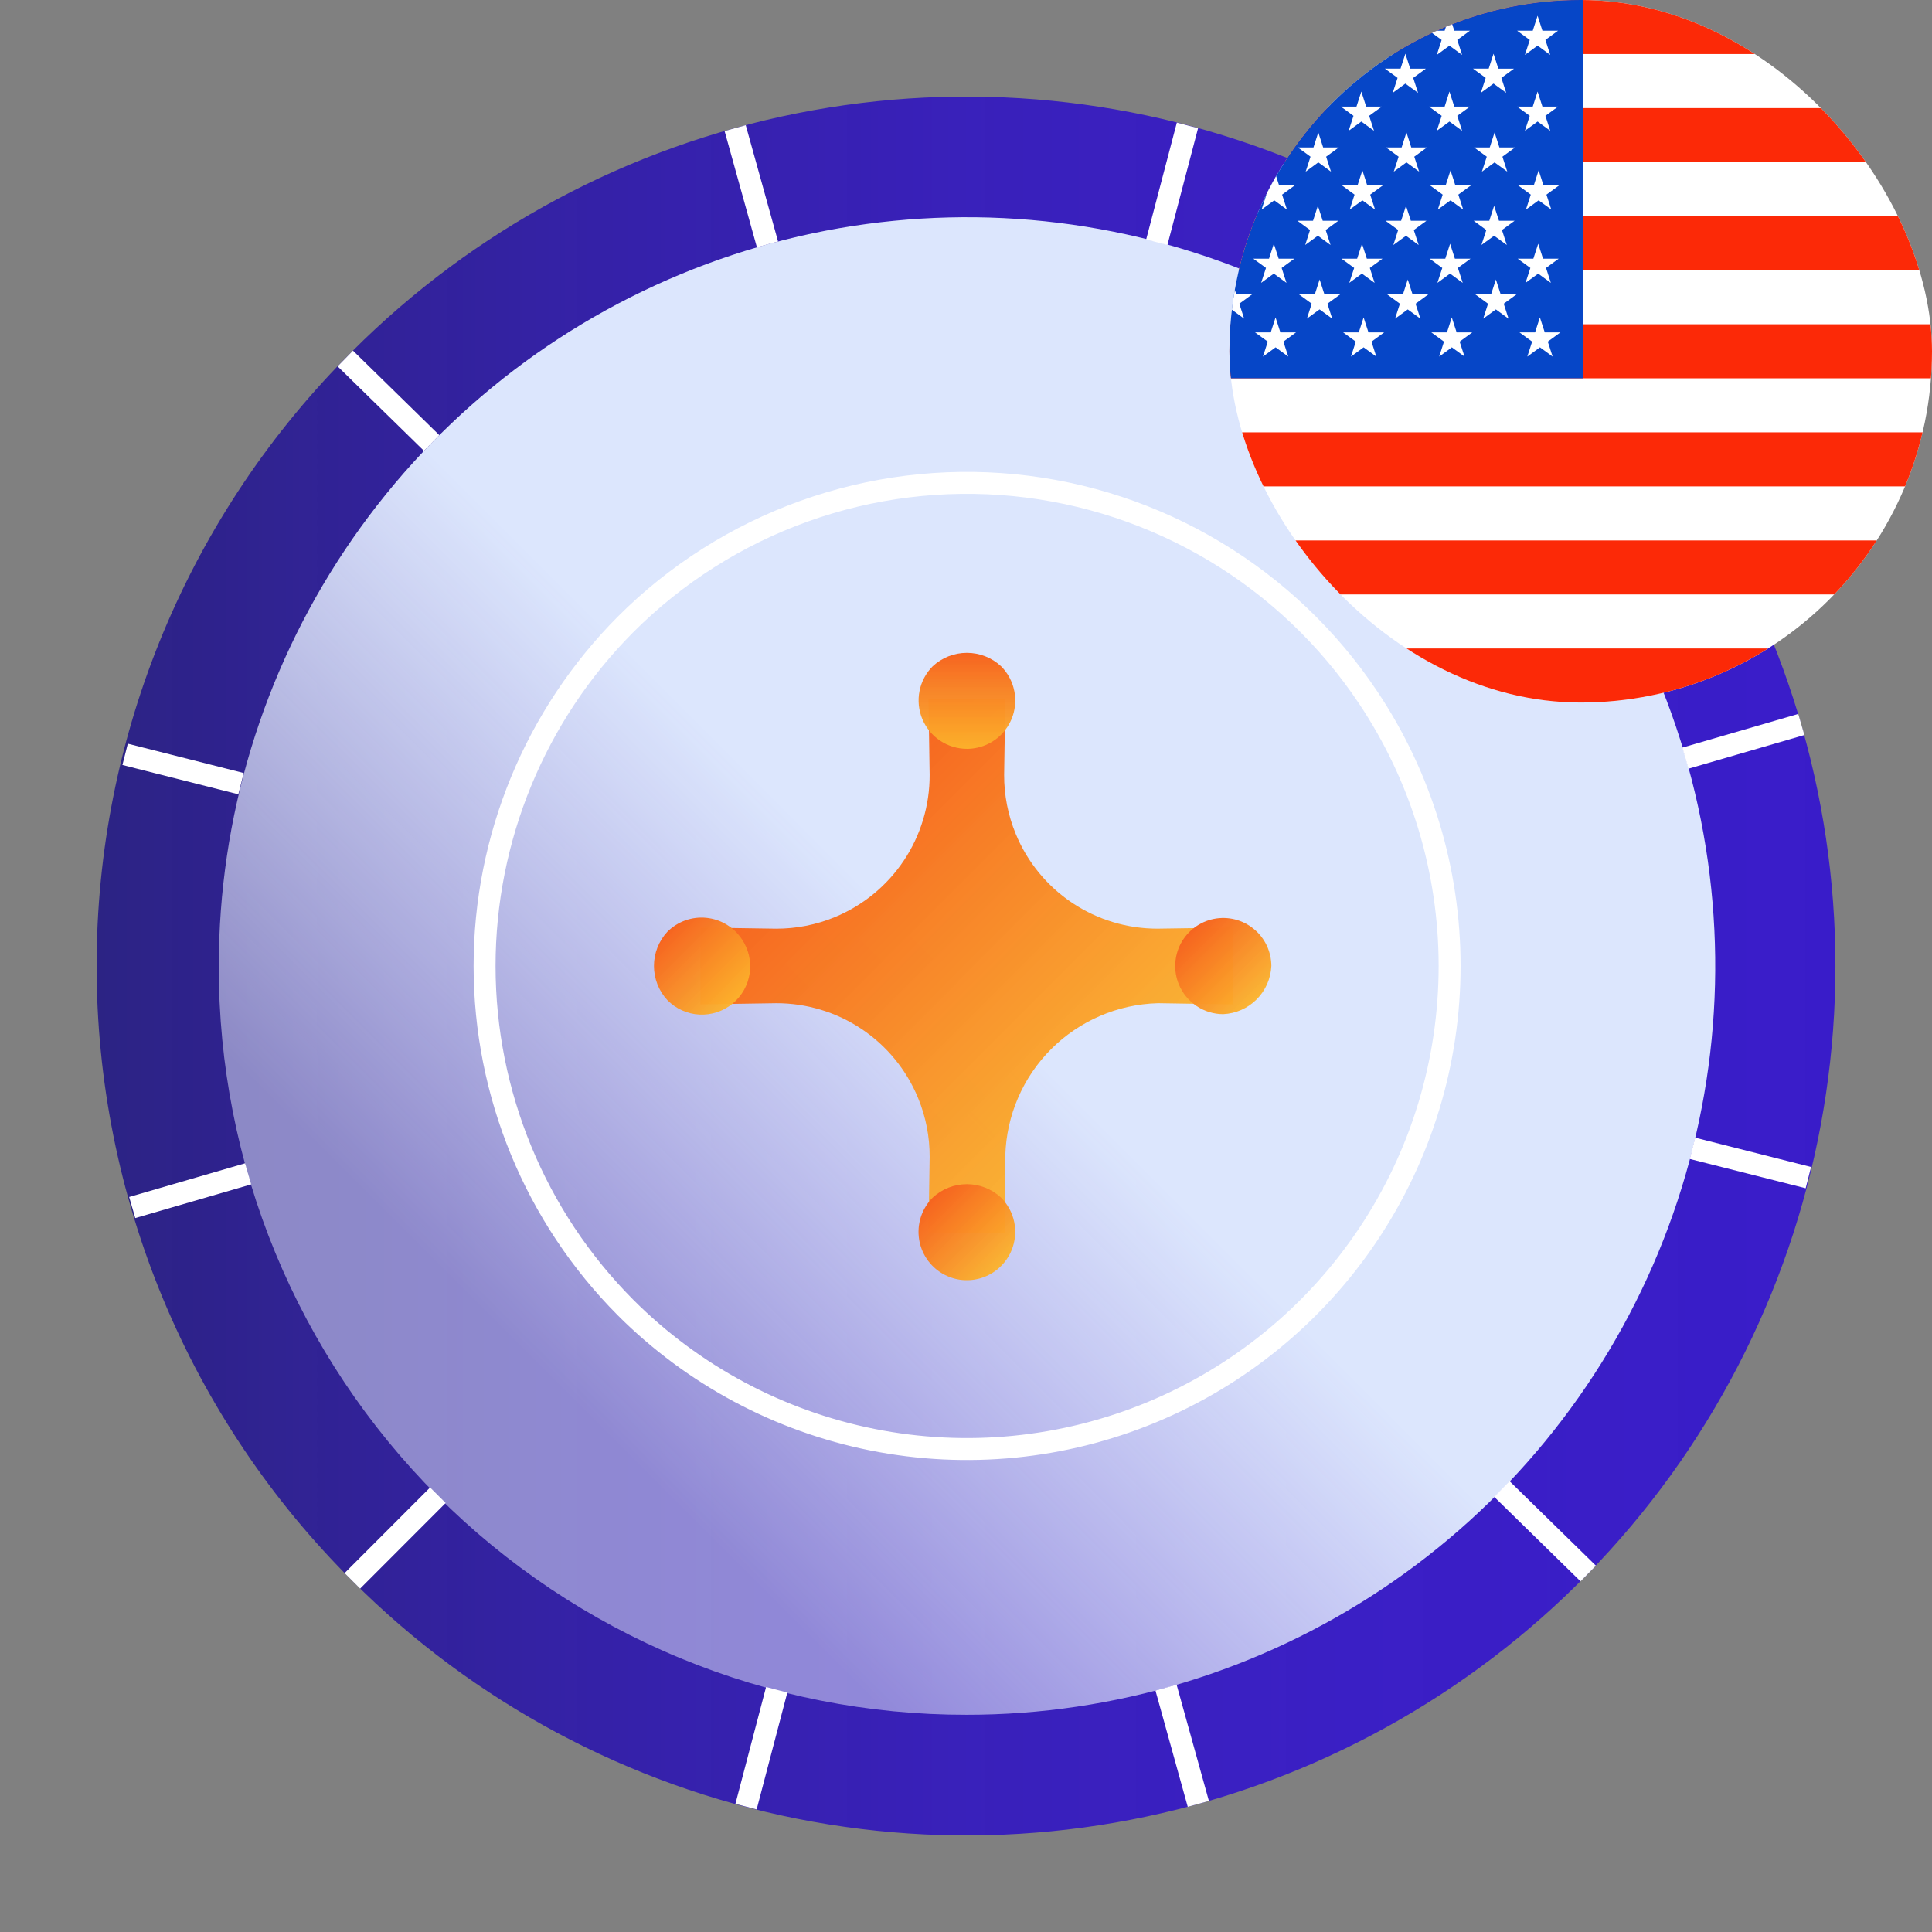
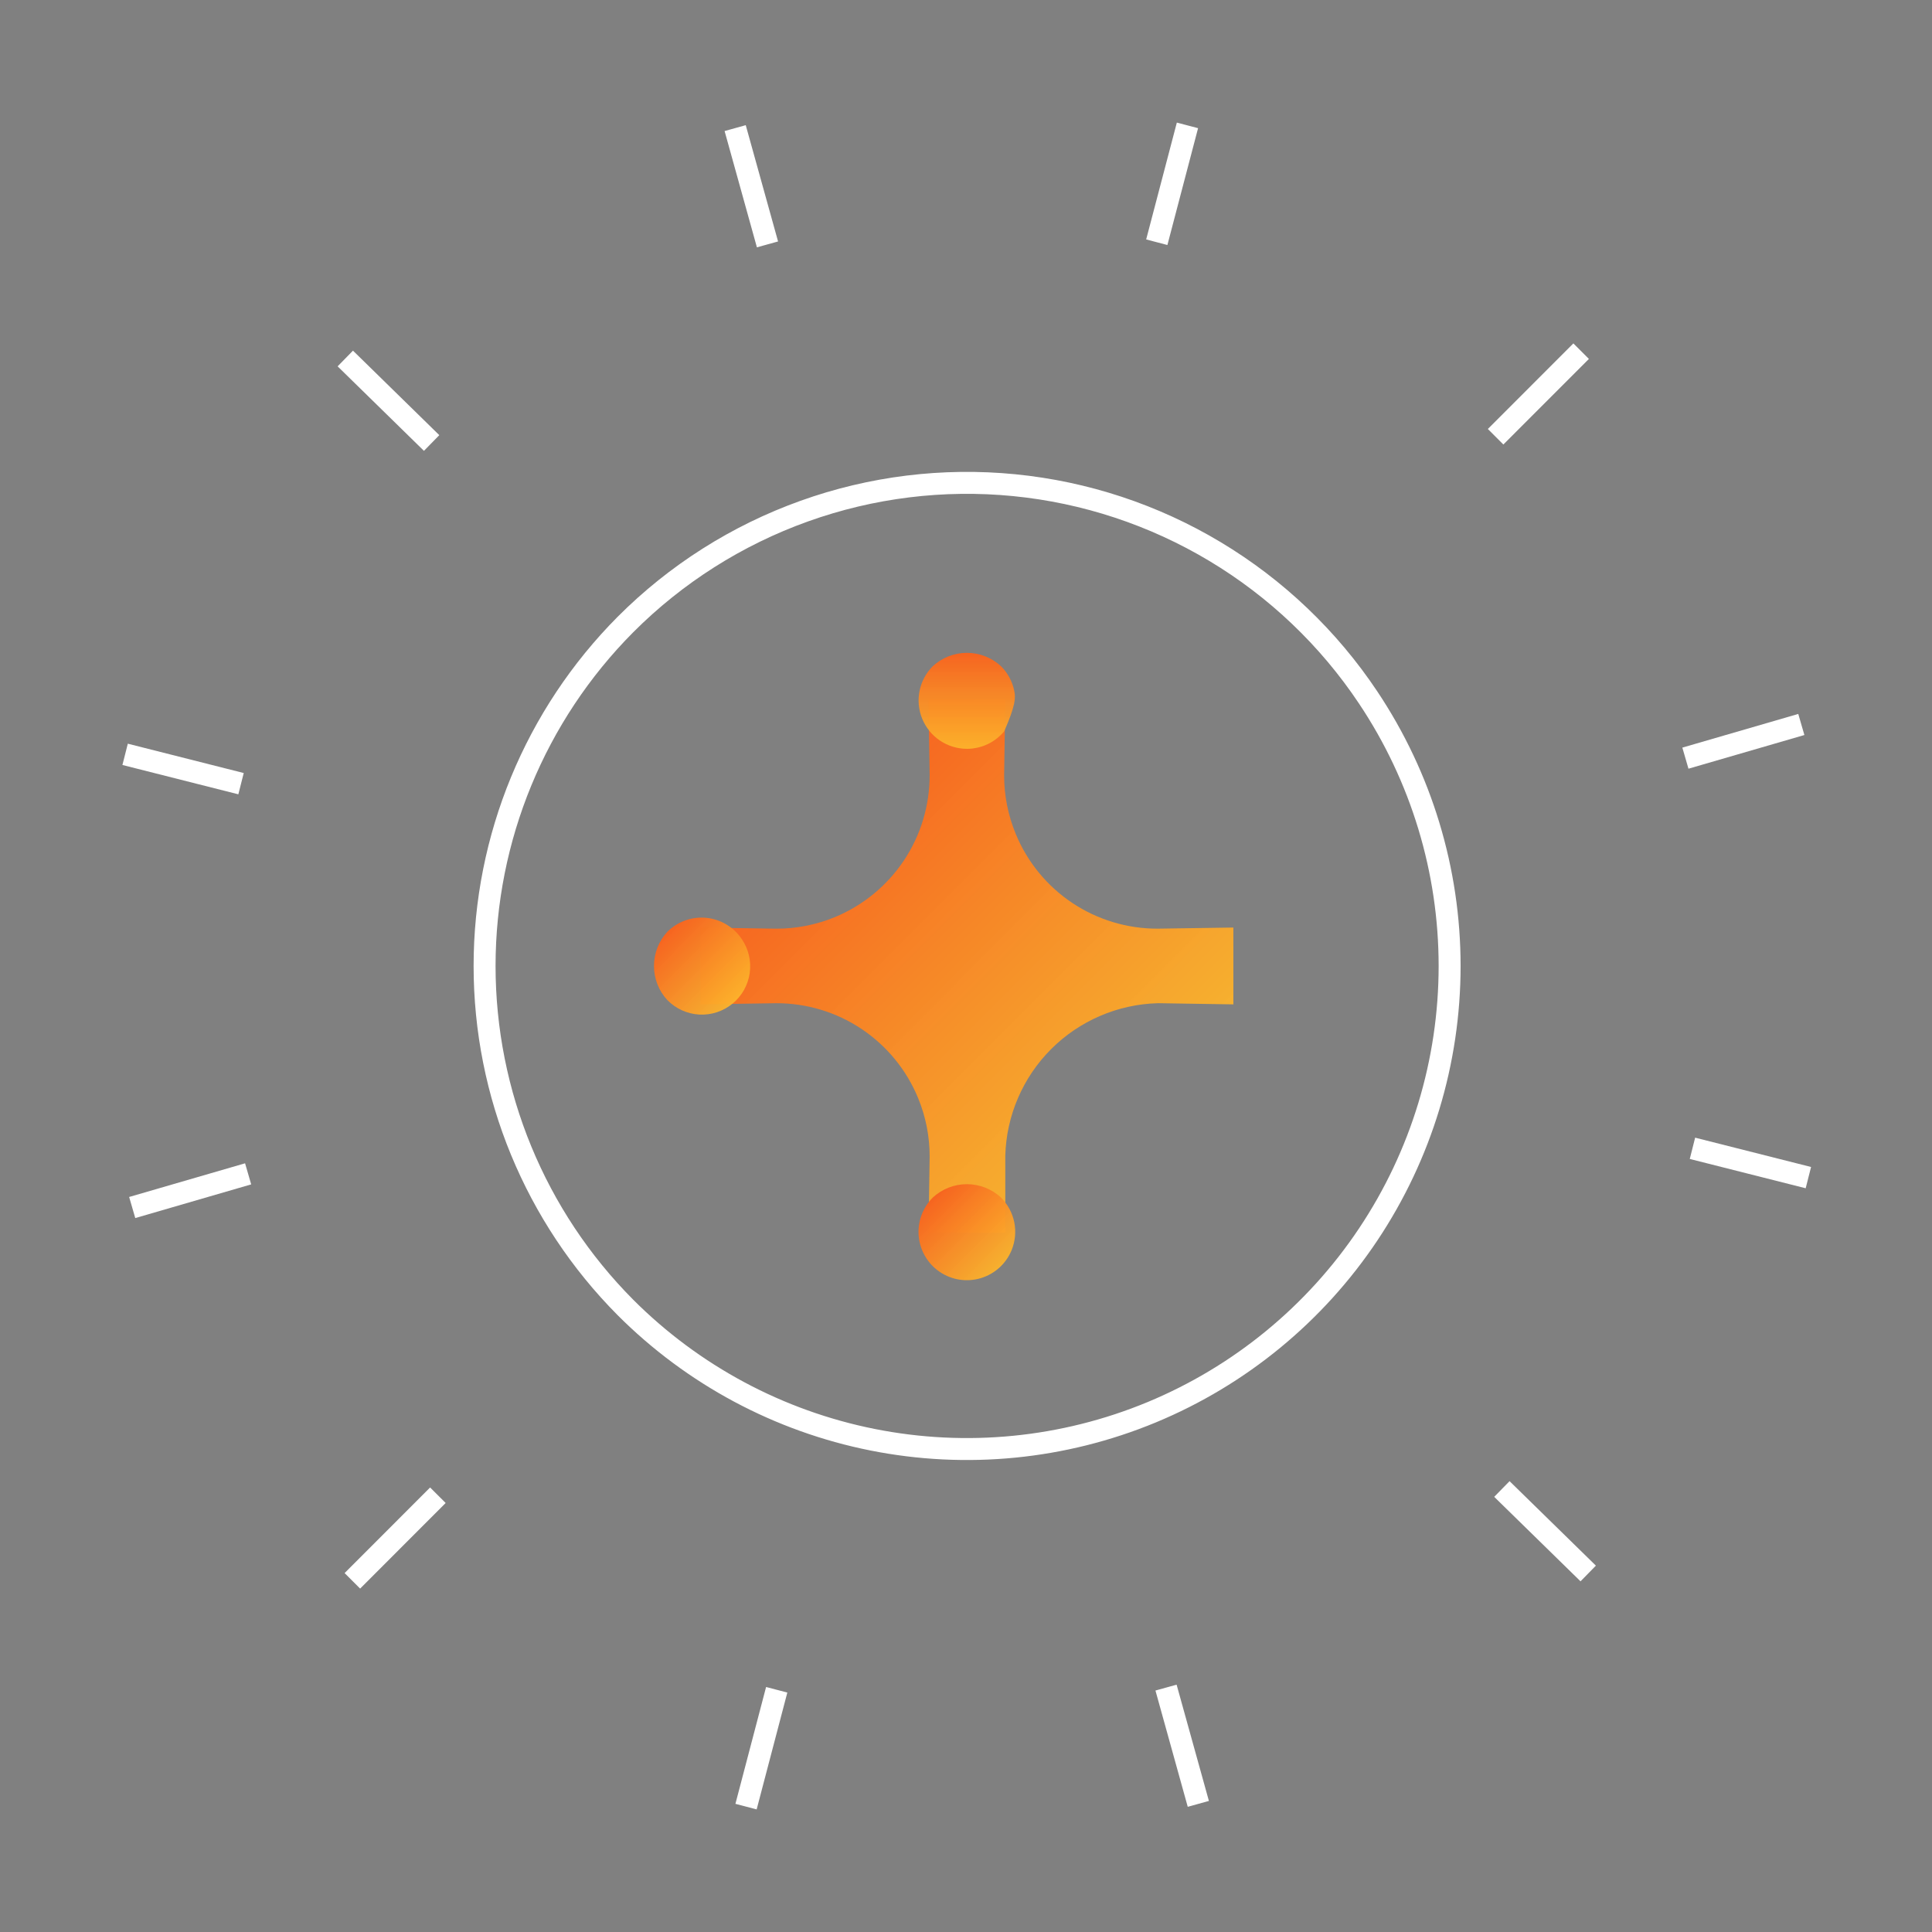
<svg xmlns="http://www.w3.org/2000/svg" width="88" height="88" viewBox="0 0 88 88" fill="none">
  <rect x="0" y="0" width="88" height="88" fill="#808080" stroke="none" />
-   <path d="M16.05 72.005C21.582 77.542 28.633 81.313 36.309 82.841C43.986 84.368 51.943 83.583 59.173 80.585C66.405 77.586 72.585 72.51 76.932 65.999C81.28 59.486 83.601 51.831 83.601 43.999C83.601 36.168 81.28 28.513 76.932 22C72.585 15.489 66.405 10.413 59.173 7.415C51.943 4.417 43.986 3.632 36.309 5.159C28.633 6.687 21.582 10.458 16.05 15.995C12.357 19.664 9.427 24.027 7.427 28.834C5.428 33.64 4.399 38.794 4.4 44C4.4 49.205 5.43 54.359 7.429 59.166C9.428 63.972 12.358 68.335 16.05 72.005Z" fill="url(#paint0_linear_2944_10435)" />
-   <path d="M44.034 78.106C50.776 78.108 57.366 76.109 62.972 72.364C68.579 68.617 72.95 63.291 75.53 57.06C78.111 50.828 78.787 43.971 77.474 37.355C76.16 30.739 72.915 24.661 68.149 19.888C63.386 15.117 57.313 11.867 50.701 10.55C44.089 9.233 37.235 9.908 31.007 12.489C24.778 15.072 19.454 19.443 15.71 25.051C11.965 30.661 9.966 37.255 9.966 44C9.956 48.48 10.831 52.918 12.539 57.059C14.247 61.2 16.756 64.964 19.921 68.134C23.086 71.302 26.845 73.814 30.983 75.525C35.121 77.236 39.556 78.113 44.034 78.106Z" fill="url(#paint1_linear_2944_10435)" />
  <path d="M28.49 59.555C31.564 62.632 35.481 64.728 39.747 65.578C44.012 66.428 48.434 65.993 52.452 64.329C56.471 62.664 59.906 59.843 62.321 56.225C64.738 52.606 66.028 48.352 66.028 44C66.028 39.648 64.738 35.394 62.321 31.775C60.517 29.069 58.134 26.797 55.345 25.124C52.556 23.451 49.431 22.418 46.194 22.099C42.958 21.781 39.691 22.184 36.629 23.282C33.567 24.379 30.787 26.142 28.49 28.444C24.379 32.577 22.072 38.17 22.072 43.999C22.072 49.829 24.379 55.422 28.49 59.555V59.555V59.555Z" stroke="white" stroke-miterlimit="10" />
  <path d="M52.733 45.694L56.178 45.748V42.248L52.733 42.299C51.348 42.304 49.993 41.895 48.841 41.127C47.689 40.358 46.792 39.263 46.265 37.982C45.914 37.131 45.734 36.219 45.737 35.299L45.79 31.852H42.292L42.344 35.299C42.348 36.684 41.94 38.04 41.172 39.192C40.403 40.345 39.309 41.243 38.029 41.773C37.179 42.123 36.269 42.303 35.35 42.3L31.903 42.248V45.748L35.35 45.695C36.735 45.691 38.09 46.099 39.242 46.868C40.394 47.637 41.291 48.733 41.818 50.014C42.169 50.864 42.348 51.776 42.344 52.696L42.292 56.143H45.79V52.643C45.839 50.816 46.586 49.078 47.877 47.786C49.169 46.494 50.907 45.745 52.733 45.695V45.694Z" fill="url(#paint2_linear_2944_10435)" />
  <path d="M76.768 34.533L82.048 32.999M68.123 19.893L72.019 15.995L68.123 19.893ZM19.945 68.106L16.05 72.005L19.945 68.106ZM52.69 11.033L54.087 5.711L52.69 11.033ZM35.378 76.967L33.981 82.289L35.378 76.967ZM34.958 11.132L33.486 5.835L34.958 11.132ZM53.111 76.868L54.582 82.164L53.111 76.868ZM19.66 20.178L15.728 16.329L19.66 20.178ZM68.409 67.822L72.341 71.67L68.409 67.822ZM10.979 35.695L5.699 34.359L10.979 35.695ZM77.089 52.304L82.369 53.639L77.089 52.304ZM11.302 53.467L6.022 55.001L11.302 53.467Z" stroke="white" />
-   <path d="M42.484 30.347C42.177 30.655 41.968 31.047 41.883 31.474C41.798 31.902 41.842 32.344 42.008 32.746C42.175 33.149 42.457 33.493 42.818 33.735C43.18 33.977 43.605 34.107 44.041 34.108C44.367 34.108 44.688 34.036 44.983 33.897C45.278 33.758 45.538 33.555 45.744 33.303C45.951 33.051 46.099 32.756 46.178 32.44C46.257 32.124 46.264 31.794 46.2 31.474C46.115 31.047 45.905 30.655 45.597 30.347C45.174 29.954 44.618 29.736 44.041 29.736C43.463 29.736 42.907 29.954 42.484 30.347Z" fill="url(#paint3_linear_2944_10435)" />
+   <path d="M42.484 30.347C42.177 30.655 41.968 31.047 41.883 31.474C41.798 31.902 41.842 32.344 42.008 32.746C42.175 33.149 42.457 33.493 42.818 33.735C43.18 33.977 43.605 34.107 44.041 34.108C44.367 34.108 44.688 34.036 44.983 33.897C45.278 33.758 45.538 33.555 45.744 33.303C46.257 32.124 46.264 31.794 46.2 31.474C46.115 31.047 45.905 30.655 45.597 30.347C45.174 29.954 44.618 29.736 44.041 29.736C43.463 29.736 42.907 29.954 42.484 30.347Z" fill="url(#paint3_linear_2944_10435)" />
  <path d="M30.399 45.555C30.785 45.948 31.303 46.182 31.852 46.212C32.401 46.241 32.941 46.064 33.366 45.715C33.791 45.366 34.07 44.87 34.148 44.326C34.226 43.781 34.097 43.227 33.786 42.773C33.605 42.503 33.367 42.276 33.087 42.108C32.808 41.941 32.495 41.838 32.171 41.806C31.847 41.774 31.52 41.814 31.213 41.924C30.907 42.034 30.629 42.21 30.398 42.44C30.005 42.864 29.787 43.42 29.787 43.998C29.787 44.575 30.005 45.132 30.398 45.555H30.399Z" fill="url(#paint4_linear_2944_10435)" />
-   <path d="M57.909 43.998C57.908 43.674 57.835 43.355 57.697 43.063C57.558 42.771 57.356 42.513 57.105 42.309C56.855 42.104 56.563 41.957 56.249 41.878C55.935 41.8 55.608 41.792 55.291 41.855C54.973 41.918 54.674 42.051 54.414 42.244C54.154 42.437 53.94 42.685 53.788 42.97C53.635 43.255 53.548 43.571 53.532 43.894C53.516 44.218 53.572 44.54 53.696 44.839C53.861 45.239 54.141 45.581 54.5 45.822C54.859 46.063 55.282 46.192 55.714 46.193C56.288 46.168 56.832 45.928 57.238 45.522C57.644 45.115 57.883 44.572 57.909 43.998Z" fill="url(#paint5_linear_2944_10435)" />
  <path d="M42.493 54.541C42.26 54.771 42.082 55.049 41.97 55.356C41.858 55.663 41.816 55.99 41.847 56.316C41.877 56.641 41.98 56.955 42.147 57.236C42.314 57.517 42.541 57.757 42.812 57.938C43.084 58.12 43.392 58.24 43.715 58.288C44.038 58.336 44.368 58.311 44.68 58.216C44.993 58.121 45.28 57.958 45.522 57.738C45.763 57.518 45.953 57.247 46.077 56.945C46.242 56.541 46.285 56.097 46.198 55.669C46.111 55.241 45.899 54.849 45.588 54.541C45.166 54.153 44.614 53.938 44.041 53.938C43.467 53.938 42.915 54.153 42.493 54.541Z" fill="url(#paint6_linear_2944_10435)" />
  <g clip-path="url(#clip0_2944_10435)">
    <path d="M95.68 0H47.894V32H95.68V0Z" fill="white" />
    <path d="M47.894 29.538H95.68V32H47.894V29.538ZM47.894 0H95.68V2.461H47.894V0ZM47.894 4.923H95.68V7.385H47.894V4.923ZM47.894 9.846H95.68V12.308H47.894V9.846ZM47.894 14.77H95.68V17.231H47.894V14.77ZM47.894 19.693H95.68V22.155H47.894V19.693ZM47.894 24.616H95.68V27.076H47.894V24.616Z" fill="#FC2907" />
    <path d="M72.106 0H47.894V17.231H72.106V0Z" fill="#0646C7" />
    <path d="M70.255 4.855L70.035 4.17L69.815 4.855H69.102L69.678 5.275L69.458 5.956L70.035 5.536L70.611 5.956L70.391 5.275L70.968 4.855H70.255ZM50.321 1.819L50.898 1.398H50.186L49.965 0.717L49.744 1.398H49.031L49.608 1.82L49.387 2.501L49.965 2.079L50.541 2.501L50.321 1.819ZM54.335 1.819L54.911 1.398H54.199L53.978 0.717L53.758 1.398H53.045L53.622 1.819L53.401 2.504L53.978 2.082L54.555 2.504L54.338 1.82L54.335 1.819ZM58.349 1.819L58.926 1.398H58.212L57.994 0.717L57.774 1.398H57.059L57.636 1.82L57.416 2.501L57.994 2.079L58.571 2.501L58.351 1.819H58.349ZM62.363 1.819L62.94 1.398H62.227L62.007 0.717L61.786 1.398H61.074L61.65 1.819L61.43 2.5L62.007 2.079L62.584 2.5L62.363 1.82V1.819ZM52.435 13.832L53.012 13.411H52.299L52.078 12.73L51.859 13.412H51.146L51.722 13.833L51.502 14.514L52.079 14.093L52.655 14.514L52.435 13.833V13.832ZM52.355 10.476L52.931 10.055H52.219L51.999 9.374L51.779 10.055H51.066L51.643 10.476L51.422 11.158L51.999 10.736L52.576 11.158L52.355 10.476ZM52.376 7.136L52.952 6.716H52.241L52.02 6.037L51.797 6.716H51.086L51.663 7.136L51.443 7.818L52.02 7.397L52.596 7.818L52.376 7.136H52.376ZM66.377 1.819L66.954 1.398H66.241L66.02 0.717L65.802 1.398H65.087L65.664 1.82L65.444 2.501L66.021 2.079L66.597 2.501L66.377 1.819ZM70.391 1.819L70.968 1.398H70.255L70.035 0.717L69.815 1.398H69.102L69.678 1.82L69.458 2.501L70.035 2.079L70.611 2.501L70.391 1.819ZM56.39 7.137L56.967 6.716H56.254L56.034 6.031L55.813 6.716H55.1L55.678 7.137L55.457 7.818L56.034 7.397L56.611 7.818L56.39 7.137ZM56.37 10.476L56.946 10.055H56.233L56.011 9.374L55.791 10.055H55.082L55.659 10.476L55.439 11.158L56.016 10.736L56.592 11.158L56.372 10.476H56.37ZM56.449 13.833L57.026 13.412H56.313L56.093 12.73L55.873 13.412H55.16L55.736 13.833L55.516 14.514L56.093 14.093L56.669 14.514L56.449 13.833ZM60.463 13.833L61.04 13.412H60.327L60.107 12.73L59.887 13.412H59.172L59.747 13.833L59.527 14.514L60.104 14.093L60.681 14.514L60.461 13.833H60.463ZM60.383 10.476L60.96 10.055H60.248L60.028 9.374L59.807 10.055H59.094L59.67 10.476L59.451 11.158L60.028 10.736L60.604 11.158L60.383 10.476ZM60.404 7.137L60.981 6.716H60.268L60.047 6.031L59.827 6.716H59.115L59.692 7.137L59.472 7.818L60.047 7.396L60.625 7.818L60.404 7.137ZM52.328 3.548L52.904 3.127H52.192L51.972 2.446L51.752 3.126H51.038L51.615 3.548L51.395 4.228L51.972 3.807L52.547 4.228L52.328 3.548ZM56.342 3.548L56.919 3.127H56.206L55.985 2.446L55.764 3.126H55.051L55.63 3.548L55.409 4.229L55.985 3.808L56.562 4.229L56.342 3.548ZM64.418 7.137L64.997 6.716H64.282L64.062 6.031L63.842 6.716H63.129L63.706 7.137L63.485 7.818L64.062 7.396L64.639 7.818L64.418 7.136V7.137ZM64.397 10.477L64.974 10.055H64.262L64.042 9.375L63.819 10.055H63.108L63.685 10.475L63.465 11.16L64.041 10.739L64.618 11.16L64.397 10.479V10.477ZM64.477 13.834L65.054 13.412H64.341L64.121 12.731L63.901 13.412H63.188L63.764 13.834L63.544 14.515L64.121 14.094L64.698 14.515L64.477 13.834ZM68.492 13.834L69.068 13.412H68.355L68.135 12.731L67.915 13.412H67.201L67.778 13.834L67.558 14.515L68.135 14.094L68.712 14.515L68.492 13.834ZM68.412 10.477L68.989 10.055H68.276L68.055 9.375L67.835 10.055H67.122L67.699 10.477L67.478 11.158L68.055 10.737L68.632 11.158L68.412 10.477ZM68.433 7.137L69.009 6.716H68.296L68.076 6.032L67.856 6.716H67.143L67.72 7.137L67.499 7.818L68.076 7.397L68.653 7.818L68.433 7.136V7.137ZM60.356 3.548L60.933 3.127H60.22L60 2.446L59.779 3.126H59.066L59.643 3.548L59.423 4.229L59.999 3.808L60.576 4.229L60.356 3.548ZM64.37 3.548L64.947 3.127H64.234L64.013 2.446L63.793 3.126H63.081L63.658 3.548L63.437 4.229L64.013 3.808L64.591 4.229L64.37 3.548ZM68.385 3.548L68.961 3.127H68.248L68.028 2.446L67.808 3.126H67.094L67.671 3.548L67.451 4.228L68.028 3.807L68.605 4.228L68.385 3.548ZM50.428 15.561L51.004 15.141H50.292L50.072 14.459L49.852 15.141H49.139L49.715 15.561L49.495 16.242L50.072 15.821L50.649 16.242L50.428 15.561ZM50.348 12.204L50.925 11.783H50.212L49.992 11.102L49.771 11.783H49.059L49.636 12.204L49.416 12.884L49.992 12.463L50.569 12.884L50.348 12.203V12.204ZM50.372 8.865L50.949 8.444H50.233L50.013 7.76L49.792 8.444H49.08L49.656 8.865L49.436 9.545L50.013 9.125L50.589 9.545L50.372 8.865ZM54.386 8.865L54.963 8.444H54.248L54.027 7.76L53.806 8.444H53.094L53.67 8.865L53.45 9.545L54.028 9.125L54.605 9.545L54.385 8.865H54.386ZM54.365 12.204L54.942 11.783H54.226L54.005 11.102L53.785 11.783H53.073L53.65 12.204L53.43 12.884L54.005 12.463L54.586 12.884L54.365 12.203V12.204ZM54.442 15.561L55.019 15.141H54.306L54.086 14.459L53.866 15.141H53.152L53.729 15.561L53.509 16.242L54.086 15.821L54.662 16.242L54.442 15.561ZM58.456 15.561L59.033 15.141H58.32L58.1 14.459L57.88 15.141H57.166L57.746 15.561L57.526 16.242L58.103 15.821L58.68 16.242L58.456 15.561ZM58.377 12.204L58.954 11.783H58.242L58.022 11.102L57.802 11.783H57.087L57.664 12.204L57.443 12.884L58.02 12.463L58.597 12.884L58.377 12.203V12.204ZM58.398 8.865L58.974 8.444H58.261L58.041 7.76L57.821 8.444H57.108L57.684 8.865L57.464 9.545L58.041 9.125L58.618 9.545L58.398 8.865ZM50.321 5.275L50.898 4.855H50.186L49.966 4.17L49.744 4.855H49.031L49.608 5.275L49.387 5.956L49.965 5.536L50.541 5.956L50.321 5.275ZM54.335 5.275L54.911 4.855H54.199L53.978 4.17L53.758 4.855H53.045L53.621 5.275L53.401 5.956L53.978 5.536L54.555 5.956L54.338 5.275H54.335ZM62.411 8.865L62.988 8.444H62.276L62.055 7.76L61.834 8.444H61.121L61.698 8.865L61.478 9.545L62.055 9.125L62.632 9.545L62.411 8.865ZM62.394 12.204L62.97 11.783H62.258L62.037 11.102L61.816 11.783H61.104L61.681 12.204L61.457 12.884L62.034 12.463L62.611 12.884L62.394 12.204ZM62.47 15.561L63.047 15.141H62.332L62.111 14.459L61.891 15.141H61.178L61.755 15.561L61.535 16.242L62.111 15.821L62.688 16.242L62.47 15.561ZM66.484 15.561L67.06 15.141H66.348L66.127 14.459L65.907 15.141H65.195L65.772 15.561L65.554 16.242L66.13 15.821L66.707 16.242L66.484 15.561ZM70.498 15.561L71.075 15.141H70.362L70.14 14.459L69.919 15.141H69.21L69.787 15.561L69.567 16.242L70.143 15.821L70.72 16.242L70.499 15.561H70.498ZM66.404 12.204L66.98 11.783H66.268L66.05 11.102L65.83 11.783H65.117L65.694 12.204L65.472 12.884L66.048 12.463L66.625 12.884L66.405 12.203L66.404 12.204ZM70.418 12.204L70.995 11.783H70.283L70.063 11.102L69.842 11.783H69.129L69.706 12.204L69.486 12.884L70.062 12.463L70.639 12.884L70.419 12.203L70.418 12.204ZM66.424 8.865L67.001 8.444H66.289L66.069 7.76L65.848 8.444H65.135L65.712 8.865L65.492 9.545L66.069 9.125L66.646 9.545L66.425 8.865H66.424ZM70.439 8.865L71.016 8.444H70.303L70.083 7.76L69.862 8.444H69.149L69.725 8.865L69.505 9.545L70.082 9.125L70.659 9.545L70.438 8.865H70.439ZM58.349 5.275L58.924 4.855H58.211L57.991 4.17L57.771 4.855H57.059L57.636 5.275L57.416 5.956L57.994 5.536L58.571 5.956L58.351 5.275H58.349ZM62.363 5.275L62.94 4.855H62.227L62.007 4.17L61.786 4.855H61.074L61.65 5.275L61.43 5.956L62.007 5.536L62.584 5.956L62.363 5.275ZM66.377 5.275L66.954 4.855H66.241L66.02 4.17L65.802 4.855H65.09L65.667 5.275L65.444 5.956L66.021 5.536L66.597 5.956L66.377 5.275Z" fill="white" />
  </g>
  <defs>
    <linearGradient id="paint0_linear_2944_10435" x1="4.401" y1="44" x2="83.668" y2="44" gradientUnits="userSpaceOnUse">
      <stop stop-color="#221884" stop-opacity="0.9" />
      <stop offset="0.11" stop-color="#281994" stop-opacity="0.91" />
      <stop offset="0.3" stop-color="#2F1AAC" stop-opacity="0.93" />
      <stop offset="0.5" stop-color="#351BBD" stop-opacity="0.95" />
      <stop offset="0.72" stop-color="#381CC7" stop-opacity="0.97" />
      <stop offset="1" stop-color="#391CC9" />
    </linearGradient>
    <linearGradient id="paint1_linear_2944_10435" x1="19.837" y1="68.212" x2="68.183" y2="19.901" gradientUnits="userSpaceOnUse">
      <stop offset="0.11" stop-color="#EAF0FD" stop-opacity="0.5" />
      <stop offset="0.49" stop-color="#DCE6FD" />
    </linearGradient>
    <linearGradient id="paint2_linear_2944_10435" x1="37.097" y1="37.091" x2="50.994" y2="50.977" gradientUnits="userSpaceOnUse">
      <stop stop-color="#F66420" />
      <stop offset="1" stop-color="#FCB32B" stop-opacity="0.95" />
    </linearGradient>
    <linearGradient id="paint3_linear_2944_10435" x1="44.035" y1="29.744" x2="44.035" y2="34.113" gradientUnits="userSpaceOnUse">
      <stop stop-color="#F66420" />
      <stop offset="1" stop-color="#FCB32B" stop-opacity="0.95" />
    </linearGradient>
    <linearGradient id="paint4_linear_2944_10435" x1="30.399" y1="42.44" x2="33.515" y2="45.553" gradientUnits="userSpaceOnUse">
      <stop stop-color="#F66420" />
      <stop offset="1" stop-color="#FCB32B" stop-opacity="0.95" />
    </linearGradient>
    <linearGradient id="paint5_linear_2944_10435" x1="54.172" y1="42.455" x2="57.24" y2="45.52" gradientUnits="userSpaceOnUse">
      <stop stop-color="#F66420" />
      <stop offset="1" stop-color="#FCB32B" stop-opacity="0.95" />
    </linearGradient>
    <linearGradient id="paint6_linear_2944_10435" x1="42.484" y1="54.551" x2="45.599" y2="57.663" gradientUnits="userSpaceOnUse">
      <stop stop-color="#F66420" />
      <stop offset="1" stop-color="#FCB32B" stop-opacity="0.95" />
    </linearGradient>
    <clipPath id="clip0_2944_10435">
-       <rect x="56" width="32" height="32" rx="16" fill="white" />
-     </clipPath>
+       </clipPath>
  </defs>
</svg>